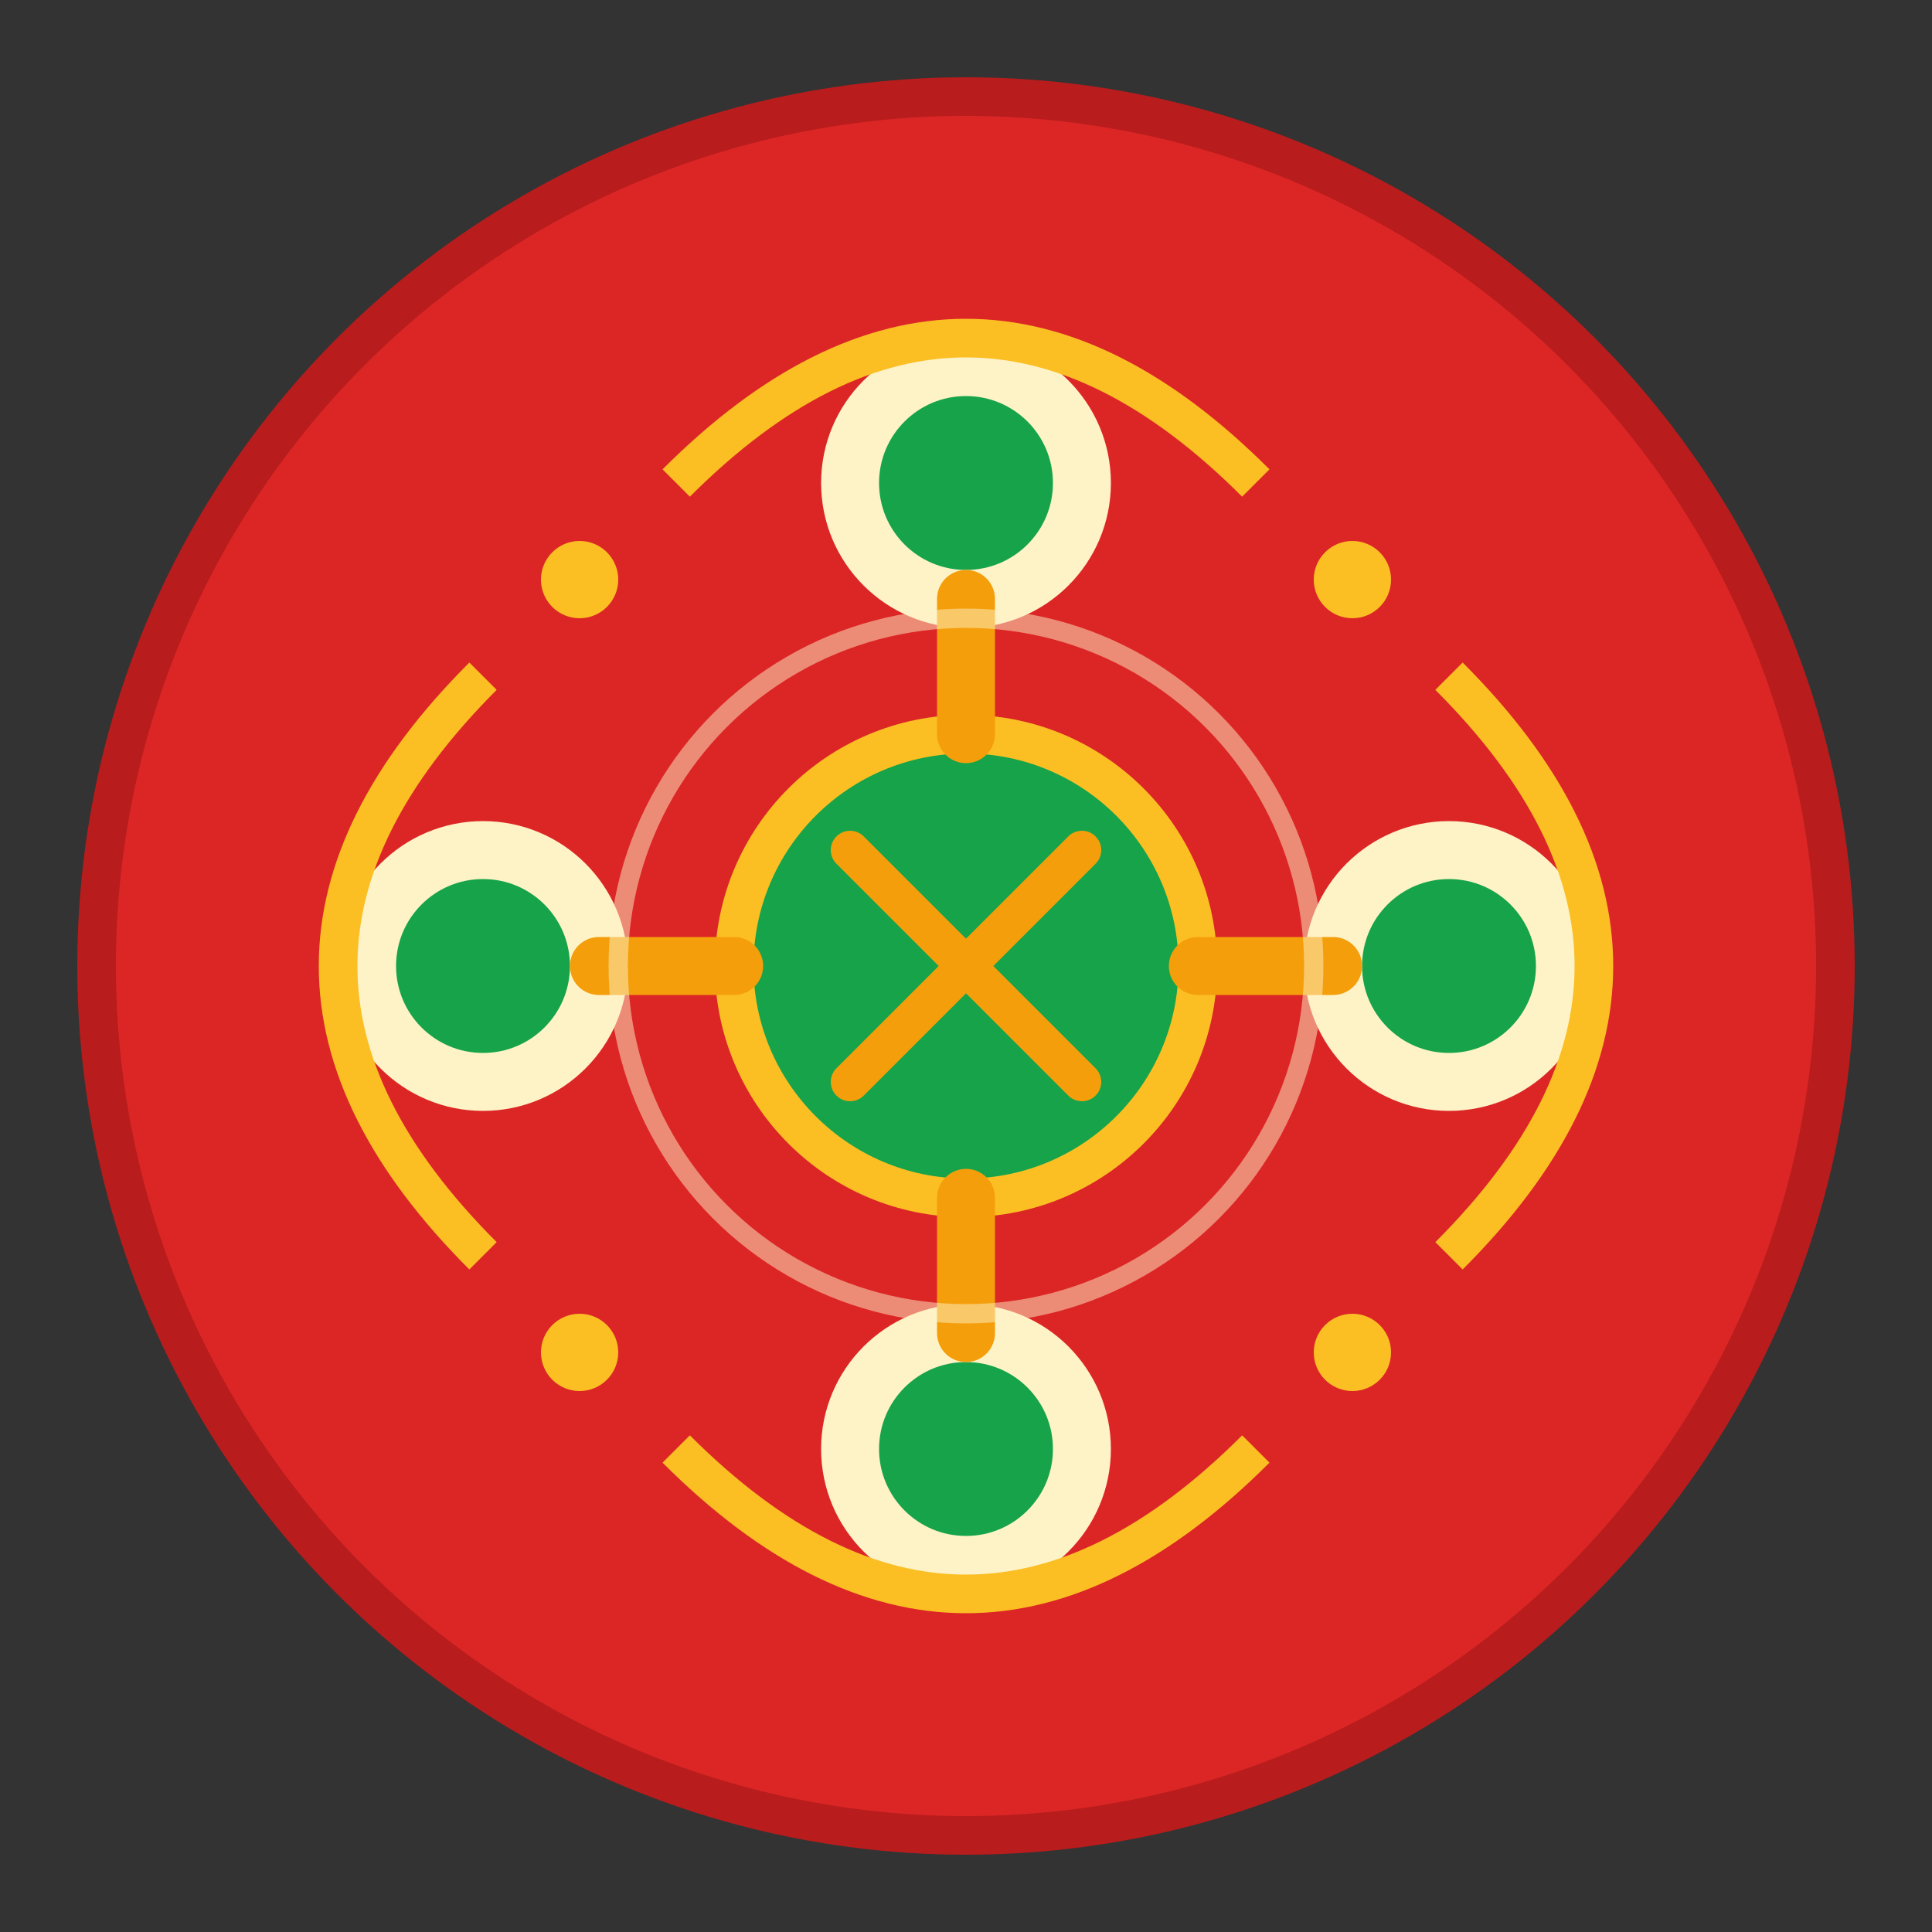
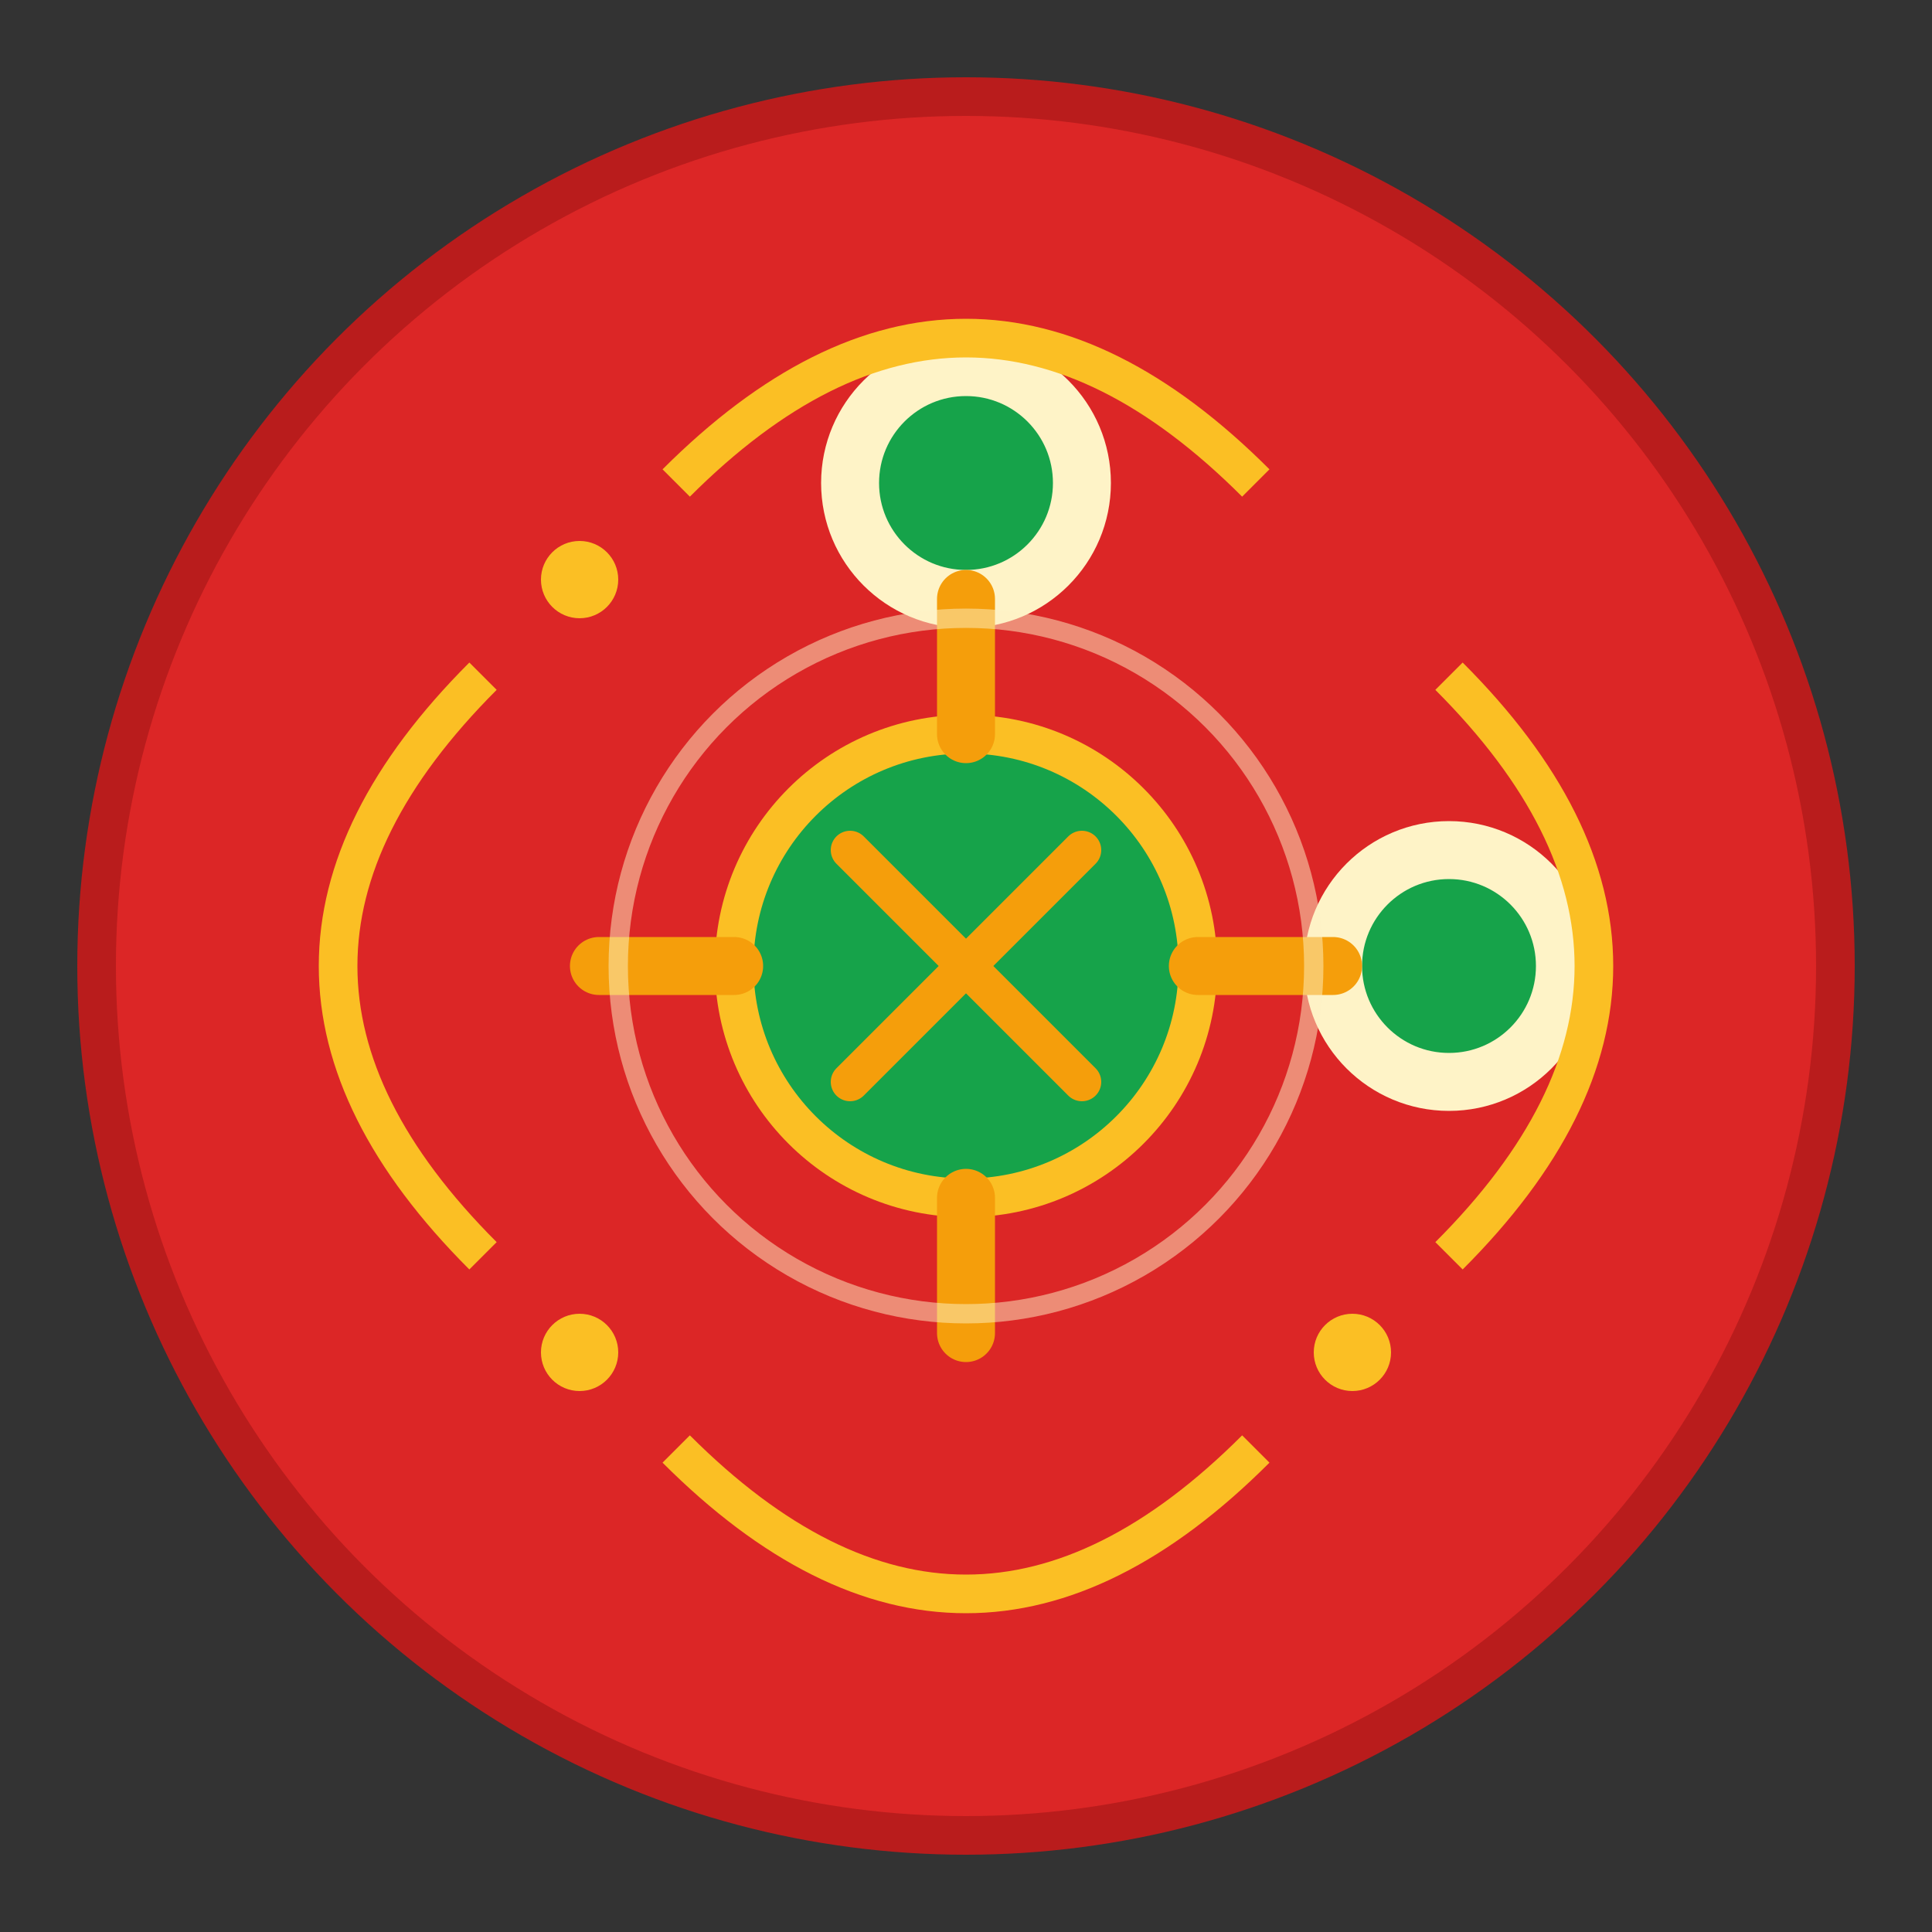
<svg xmlns="http://www.w3.org/2000/svg" viewBox="0 0 100 100">
  <rect x="0" y="0" width="100" height="100" fill="#333333" stroke="none" />
  <circle cx="50" cy="50" r="45" fill="#dc2626" stroke="#b91c1c" stroke-width="2" />
  <g fill="none" stroke="#fef3c7" stroke-width="3" stroke-linecap="round" stroke-linejoin="round">
    <circle cx="50" cy="50" r="12" fill="#16a34a" stroke="#fbbf24" stroke-width="2" />
    <circle cx="50" cy="25" r="6" fill="#16a34a" />
    <circle cx="75" cy="50" r="6" fill="#16a34a" />
-     <circle cx="50" cy="75" r="6" fill="#16a34a" />
-     <circle cx="25" cy="50" r="6" fill="#16a34a" />
    <line x1="50" y1="31" x2="50" y2="38" stroke="#f59e0b" stroke-width="3" />
    <line x1="69" y1="50" x2="62" y2="50" stroke="#f59e0b" stroke-width="3" />
    <line x1="50" y1="69" x2="50" y2="62" stroke="#f59e0b" stroke-width="3" />
    <line x1="31" y1="50" x2="38" y2="50" stroke="#f59e0b" stroke-width="3" />
    <line x1="44" y1="44" x2="56" y2="56" stroke="#f59e0b" stroke-width="2" />
    <line x1="56" y1="44" x2="44" y2="56" stroke="#f59e0b" stroke-width="2" />
  </g>
  <g fill="none" stroke="#fbbf24" stroke-width="2">
    <path d="M35 25 Q50 10 65 25" />
    <path d="M75 35 Q90 50 75 65" />
    <path d="M65 75 Q50 90 35 75" />
    <path d="M25 65 Q10 50 25 35" />
  </g>
  <circle cx="30" cy="30" r="2" fill="#fbbf24" />
-   <circle cx="70" cy="30" r="2" fill="#fbbf24" />
  <circle cx="70" cy="70" r="2" fill="#fbbf24" />
  <circle cx="30" cy="70" r="2" fill="#fbbf24" />
  <circle cx="50" cy="50" r="18" fill="none" stroke="#fef3c7" stroke-width="1" opacity="0.5" />
</svg>